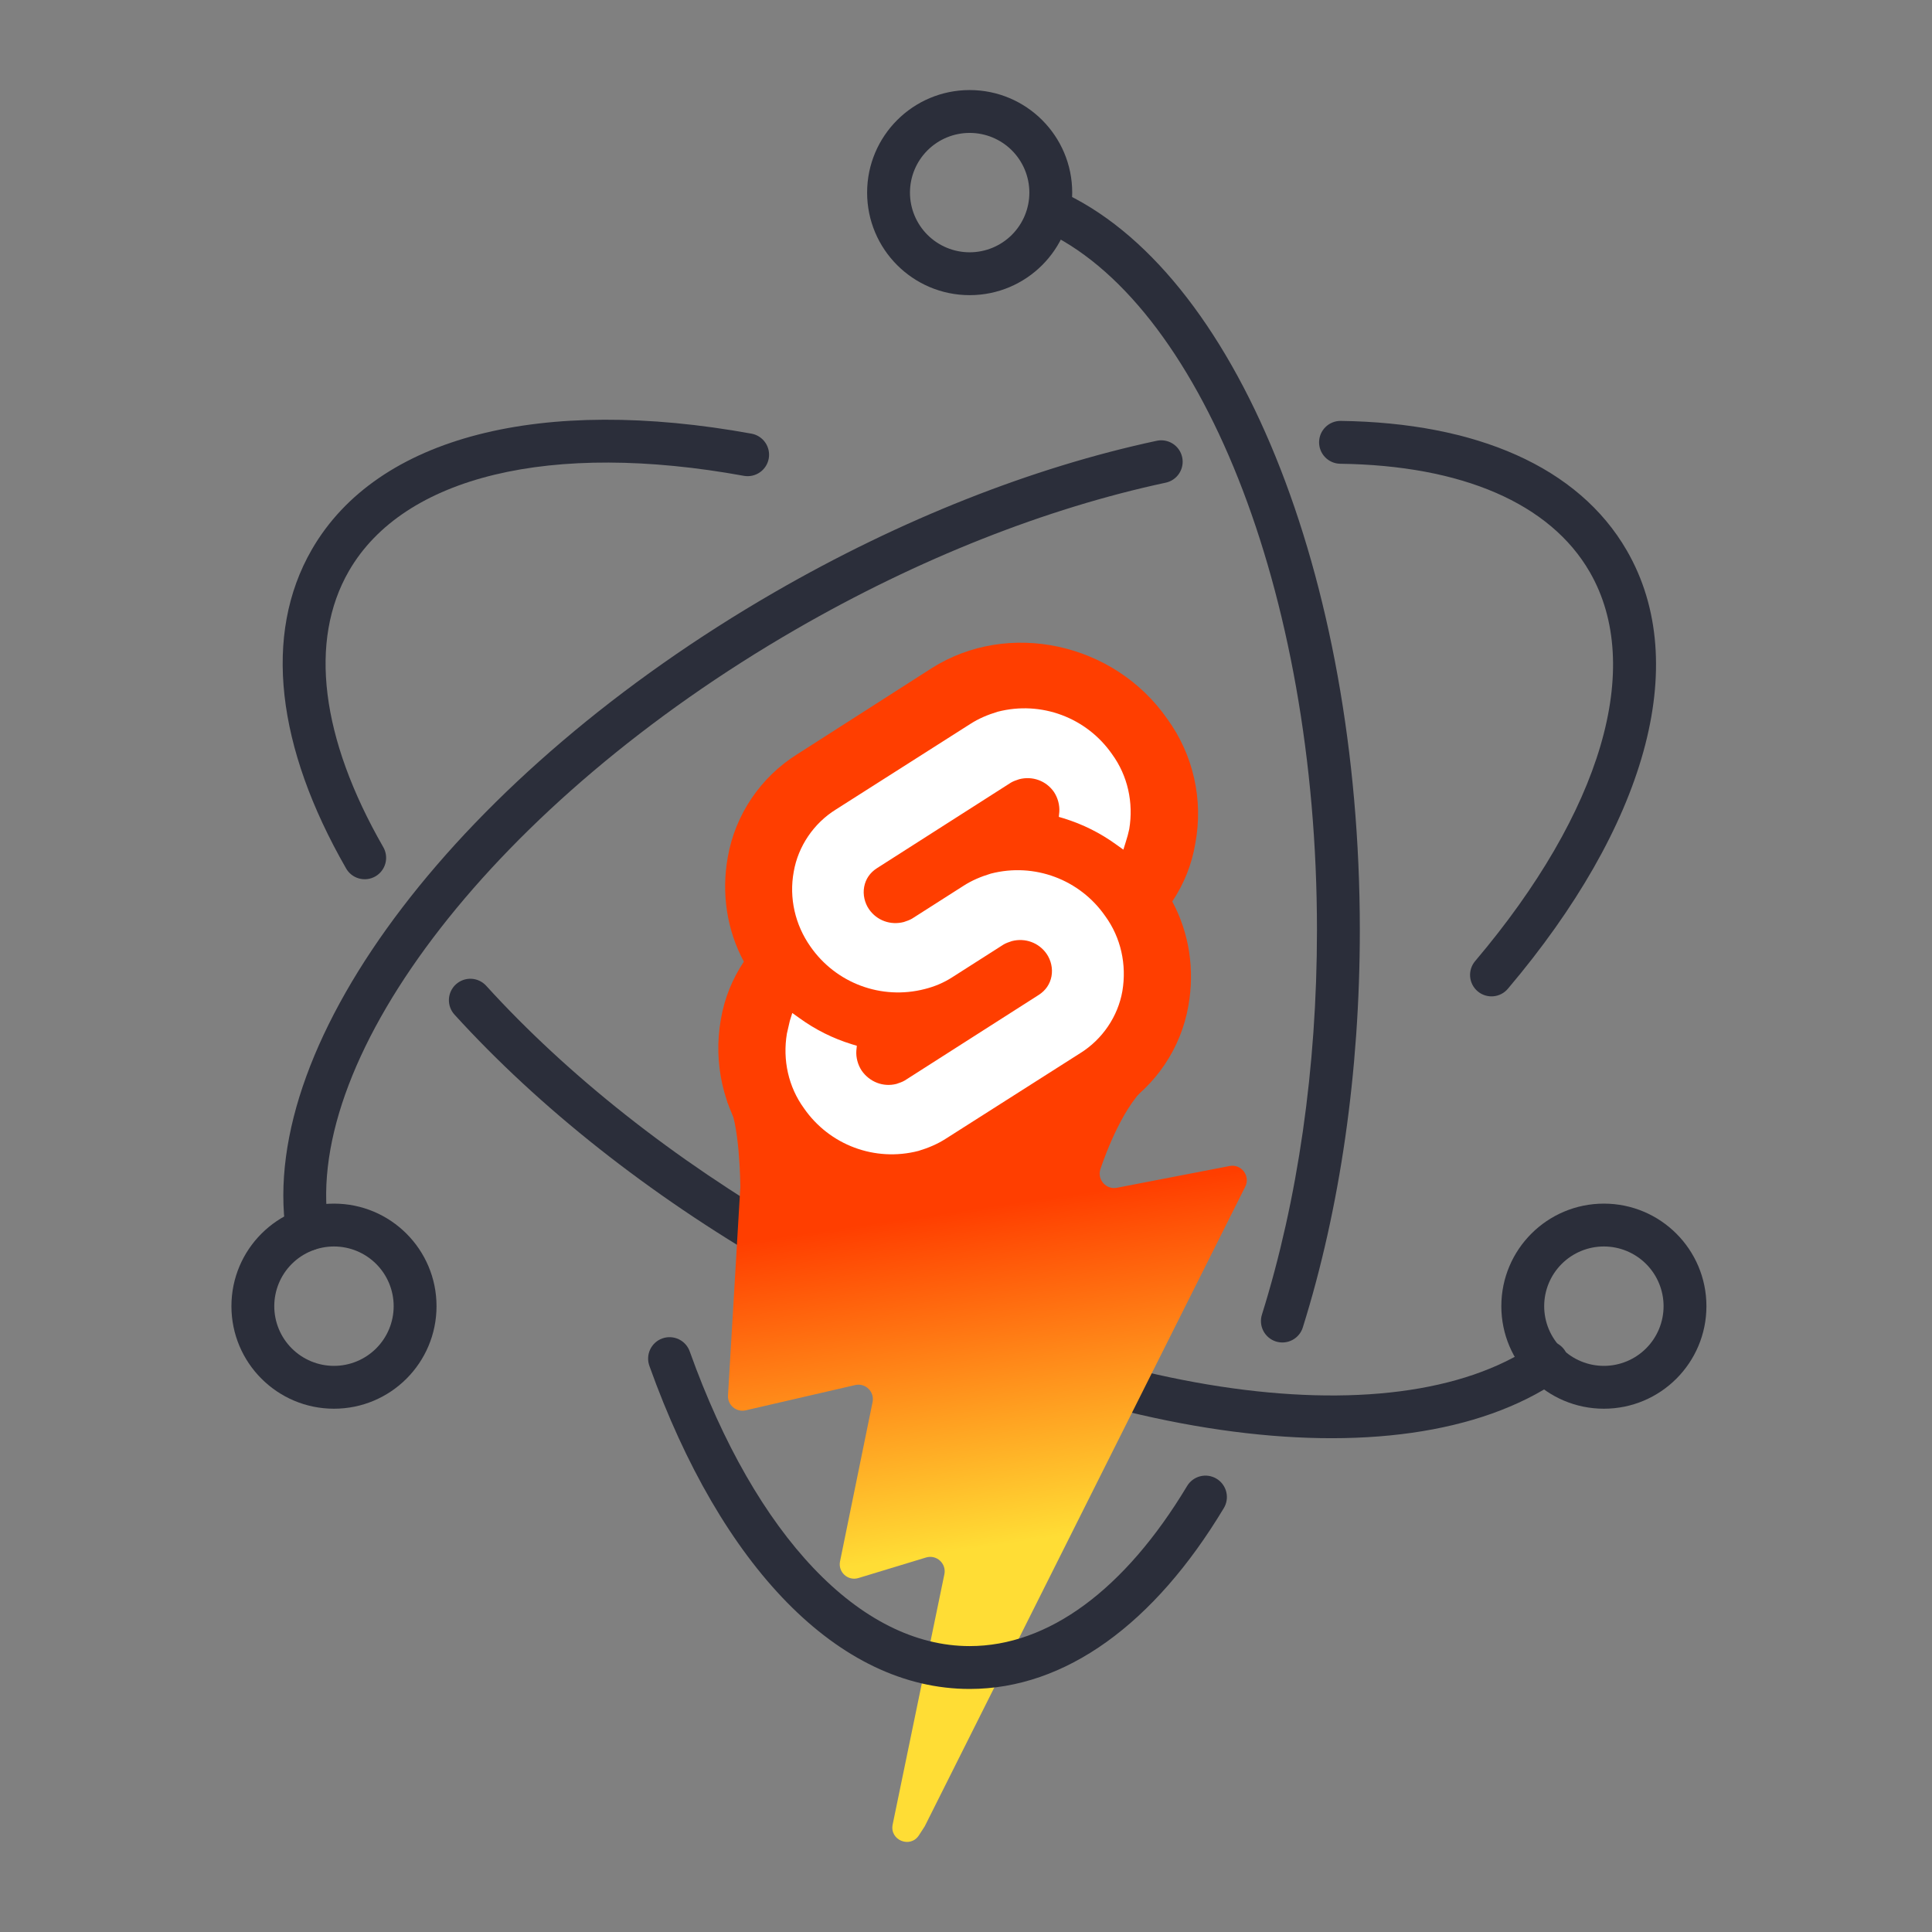
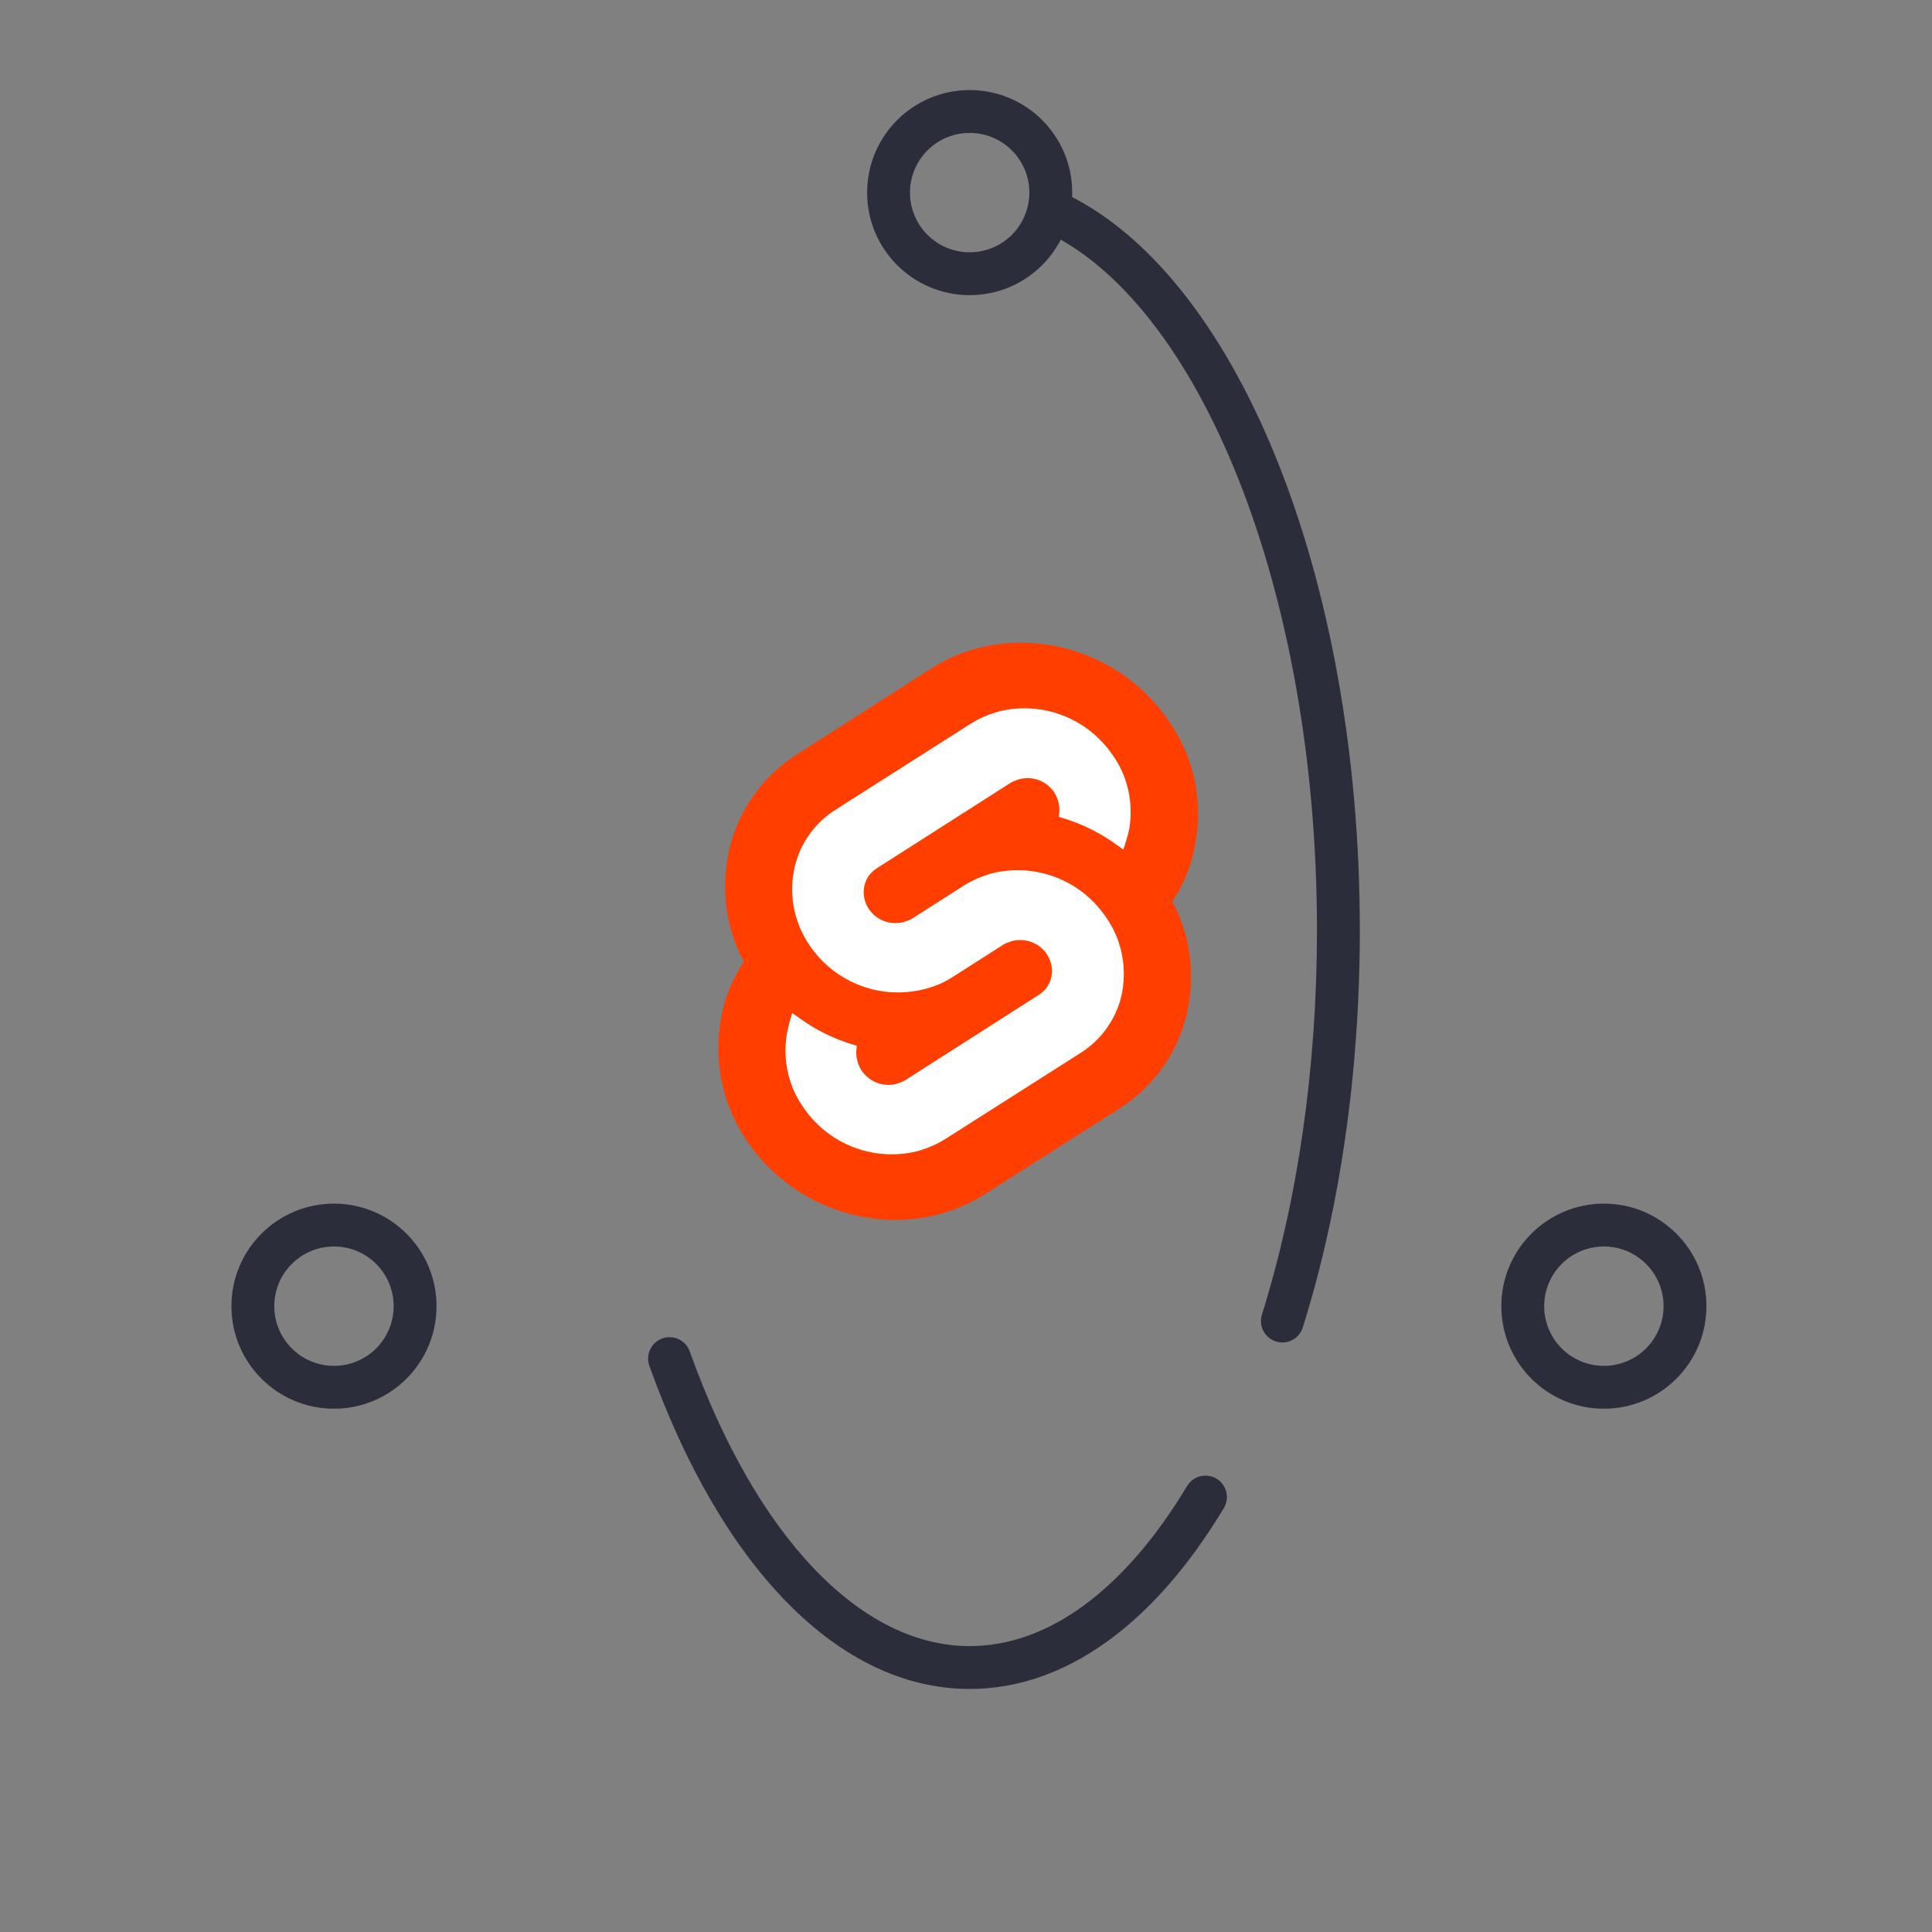
<svg xmlns="http://www.w3.org/2000/svg" width="450" height="450" viewBox="0 0 450 450" fill="none">
  <rect x="0" y="0" width="450" height="450" fill="#808080" stroke="none" />
-   <path d="M175.111 101.021C126.445 92.158 87.965 101.434 72.629 127.997C61.186 147.819 64.457 174.099 80.564 202.19C80.882 202.774 81.313 203.288 81.833 203.702C82.352 204.117 82.949 204.423 83.588 204.604C84.228 204.785 84.897 204.836 85.556 204.755C86.216 204.674 86.853 204.462 87.429 204.131C88.005 203.8 88.51 203.358 88.913 202.83C89.317 202.302 89.61 201.698 89.777 201.055C89.944 200.412 89.981 199.742 89.885 199.084C89.79 198.427 89.564 197.795 89.221 197.225C74.714 171.92 71.89 149.241 81.273 132.988C94.014 110.922 128.335 102.647 173.322 110.84C174.614 111.055 175.94 110.753 177.012 109.999C178.084 109.246 178.817 108.101 179.051 106.811C179.286 105.522 179.005 104.192 178.267 103.109C177.53 102.025 176.396 101.275 175.111 101.021V101.021ZM105.871 236.336C125.549 257.96 151.114 278.244 180.27 295.075C250.865 335.834 326.02 346.728 363.059 321.473C363.613 321.109 364.089 320.639 364.459 320.089C364.829 319.539 365.086 318.921 365.215 318.271C365.344 317.621 365.342 316.952 365.209 316.303C365.077 315.653 364.816 315.037 364.443 314.489C364.069 313.942 363.59 313.474 363.034 313.113C362.478 312.753 361.856 312.507 361.203 312.389C360.551 312.272 359.882 312.286 359.235 312.43C358.588 312.573 357.976 312.845 357.435 313.228C324.285 335.831 252.895 325.482 185.261 286.433C156.977 270.103 132.22 250.461 113.253 229.617C112.813 229.13 112.281 228.734 111.687 228.452C111.093 228.171 110.45 228.009 109.794 227.977C109.137 227.945 108.481 228.043 107.863 228.265C107.244 228.487 106.676 228.829 106.19 229.271C105.704 229.713 105.31 230.247 105.031 230.842C104.752 231.437 104.593 232.081 104.563 232.737C104.533 233.393 104.634 234.049 104.858 234.667C105.083 235.284 105.427 235.852 105.871 236.336V236.336Z" fill="#2B2E3A" />
-   <path d="M351.243 230.265C383.109 192.62 394.235 154.758 378.93 128.251C367.67 108.746 343.864 98.448 312.224 98.036C310.913 98.038 309.655 98.556 308.723 99.478C307.79 100.399 307.258 101.651 307.241 102.962C307.224 104.273 307.724 105.539 308.632 106.484C309.54 107.43 310.784 107.98 312.095 108.016C340.55 108.387 361.06 117.259 370.288 133.242C382.999 155.259 373.077 189.023 343.625 223.816C343.192 224.315 342.863 224.895 342.657 225.522C342.45 226.149 342.37 226.811 342.421 227.469C342.472 228.127 342.653 228.769 342.954 229.357C343.255 229.944 343.669 230.466 344.173 230.893C344.677 231.32 345.26 231.642 345.89 231.841C346.519 232.041 347.181 232.113 347.839 232.055C348.497 231.997 349.136 231.808 349.72 231.501C350.305 231.194 350.822 230.774 351.243 230.265ZM269.349 102.683C240.537 108.856 209.868 120.927 180.416 137.93C107.54 180.005 60.001 242.047 66.603 287.034C66.691 287.689 66.908 288.319 67.242 288.889C67.576 289.459 68.019 289.958 68.547 290.355C69.074 290.753 69.675 291.041 70.315 291.205C70.955 291.368 71.621 291.403 72.275 291.307C72.928 291.211 73.556 290.986 74.123 290.646C74.689 290.305 75.181 289.856 75.572 289.323C75.963 288.791 76.245 288.186 76.4 287.544C76.556 286.902 76.583 286.236 76.479 285.584C70.616 245.641 115.679 186.832 185.407 146.574C213.978 130.078 243.673 118.391 271.439 112.442C272.089 112.314 272.707 112.058 273.257 111.688C273.806 111.319 274.277 110.844 274.642 110.291C275.006 109.738 275.257 109.118 275.379 108.467C275.501 107.816 275.493 107.147 275.354 106.5C275.215 105.852 274.949 105.239 274.571 104.695C274.193 104.151 273.71 103.688 273.151 103.333C272.592 102.978 271.968 102.737 271.315 102.626C270.663 102.514 269.994 102.533 269.349 102.683V102.683Z" fill="#2B2E3A" />
  <path d="M303.47 309.12C312.097 281.559 316.729 249.763 316.729 216.63C316.729 133.954 287.791 62.684 246.576 44.383C245.372 43.879 244.018 43.866 242.805 44.348C241.592 44.83 240.616 45.768 240.086 46.961C239.556 48.154 239.515 49.508 239.971 50.731C240.427 51.954 241.344 52.949 242.526 53.504C279.286 69.829 306.747 137.466 306.747 216.63C306.747 248.775 302.261 279.565 293.946 306.139C293.74 306.768 293.66 307.431 293.712 308.09C293.764 308.75 293.947 309.392 294.249 309.98C294.552 310.568 294.968 311.091 295.474 311.517C295.98 311.942 296.566 312.264 297.197 312.461C297.828 312.659 298.492 312.729 299.151 312.667C299.81 312.606 300.449 312.414 301.033 312.103C301.617 311.793 302.133 311.369 302.552 310.857C302.971 310.345 303.283 309.754 303.472 309.12H303.47ZM397.459 304.232C397.459 291.041 386.766 280.348 373.574 280.348C360.383 280.348 349.69 291.041 349.69 304.232C349.69 317.424 360.383 328.117 373.574 328.117C386.766 328.117 397.459 317.424 397.459 304.232ZM387.479 304.232C387.479 306.058 387.119 307.866 386.42 309.553C385.722 311.24 384.697 312.773 383.406 314.064C382.115 315.355 380.582 316.38 378.895 317.078C377.208 317.777 375.4 318.137 373.574 318.137C371.748 318.137 369.94 317.777 368.253 317.078C366.566 316.38 365.033 315.355 363.742 314.064C362.451 312.773 361.427 311.24 360.728 309.553C360.029 307.866 359.67 306.058 359.67 304.232C359.67 300.545 361.135 297.008 363.742 294.4C366.35 291.793 369.887 290.328 373.574 290.328C377.262 290.328 380.799 291.793 383.406 294.4C386.014 297.008 387.479 300.545 387.479 304.232ZM77.789 328.117C90.982 328.117 101.675 317.424 101.675 304.232C101.675 291.041 90.98 280.348 77.789 280.348C64.599 280.348 53.904 291.041 53.904 304.232C53.904 317.424 64.599 328.117 77.789 328.117ZM77.789 318.137C74.101 318.137 70.564 316.672 67.957 314.064C65.349 311.457 63.884 307.92 63.884 304.232C63.884 300.545 65.349 297.008 67.957 294.4C70.564 291.793 74.101 290.328 77.789 290.328C81.476 290.328 85.013 291.793 87.621 294.4C90.228 297.008 91.693 300.545 91.693 304.232C91.693 307.92 90.228 311.457 87.621 314.064C85.013 316.672 81.476 318.137 77.789 318.137Z" fill="#2B2E3A" />
  <path d="M225.854 68.747C239.045 68.747 249.738 58.053 249.738 44.862C249.738 31.671 239.045 20.977 225.854 20.977C212.662 20.977 201.969 31.671 201.969 44.862C201.969 58.053 212.662 68.747 225.854 68.747ZM225.854 58.766C222.166 58.766 218.629 57.301 216.022 54.694C213.414 52.086 211.949 48.55 211.949 44.862C211.949 41.174 213.414 37.638 216.022 35.03C218.629 32.422 222.166 30.957 225.854 30.957C229.541 30.957 233.078 32.422 235.686 35.03C238.293 37.638 239.758 41.174 239.758 44.862C239.758 48.55 238.293 52.086 235.686 54.694C233.078 57.301 229.541 58.766 225.854 58.766Z" fill="#2B2E3A" />
-   <path d="M269.53 208.778L177.913 226.73C176.407 227.025 175.292 228.301 175.201 229.833L169.439 256.782C172.323 260.842 172.444 276.397 172.444 276.397L169.565 325.016C169.433 327.257 171.492 328.997 173.68 328.493L199.187 322.606C201.574 322.056 203.73 324.158 203.24 326.558L195.662 363.667C195.152 366.165 197.496 368.3 199.935 367.559L215.69 362.773C218.132 362.031 220.479 364.173 219.963 366.673L207.919 424.963C207.166 428.609 212.016 430.597 214.038 427.471L215.389 425.384L290.044 276.397C291.294 273.903 289.138 271.058 286.398 271.587L260.143 276.654C257.675 277.13 255.576 274.832 256.273 272.418C256.273 272.418 260.143 260.325 265.742 254.257C276.853 242.217 273.409 213.012 273.409 213.012C274.106 210.594 272 208.294 269.53 208.778Z" fill="url(#vite-gradient)" />
  <path d="M225.854 393.39C195.204 393.39 167.947 364.744 151.284 318.221H151.286C151.049 317.601 150.939 316.939 150.961 316.276C150.984 315.612 151.138 314.96 151.416 314.356C151.694 313.753 152.089 313.211 152.579 312.763C153.068 312.315 153.643 311.968 154.268 311.745C154.893 311.521 155.557 311.424 156.22 311.46C156.883 311.496 157.532 311.664 158.129 311.954C158.727 312.244 159.26 312.65 159.698 313.149C160.137 313.647 160.471 314.229 160.682 314.858C176.082 357.859 200.393 383.408 225.854 383.408C244.165 383.408 261.968 370.291 276.462 346.182C276.794 345.61 277.237 345.11 277.765 344.711C278.292 344.312 278.894 344.021 279.535 343.857C280.176 343.692 280.843 343.657 281.497 343.752C282.152 343.848 282.781 344.073 283.348 344.413C283.915 344.754 284.408 345.204 284.8 345.738C285.191 346.271 285.473 346.877 285.628 347.52C285.783 348.163 285.809 348.83 285.704 349.484C285.599 350.137 285.365 350.762 285.016 351.324C268.888 378.151 248.207 393.39 225.854 393.39Z" fill="#2B2E3A" />
  <path d="M271.906 167.483C259.49 149.599 234.771 144.359 217.001 155.636L185.675 175.685C177.132 181.039 171.208 189.81 169.5 199.72C168.019 208.036 169.272 216.579 173.259 223.983C170.525 228.084 168.702 232.64 167.905 237.425C166.082 247.563 168.475 258.043 174.398 266.358C186.928 284.242 211.533 289.482 229.303 278.205L260.629 258.271C269.172 252.917 275.096 244.146 276.804 234.235C278.285 225.92 277.032 217.376 273.045 209.972C275.779 205.871 277.602 201.315 278.399 196.531C280.336 186.279 277.943 175.799 271.906 167.483Z" fill="#FF3E00" />
  <path d="M213.927 268.068C203.789 270.688 193.195 266.701 187.272 258.158C183.626 253.146 182.259 246.88 183.285 240.729C183.512 239.704 183.74 238.793 183.968 237.767L184.538 235.945L186.132 237.084C189.891 239.818 193.992 241.868 198.435 243.235L199.574 243.577L199.46 244.716C199.346 246.311 199.802 248.02 200.713 249.386C202.536 252.006 205.725 253.259 208.801 252.462C209.484 252.234 210.168 252.006 210.737 251.665L241.949 231.73C243.544 230.705 244.569 229.224 244.911 227.402C245.252 225.579 244.797 223.642 243.772 222.162C241.949 219.542 238.759 218.403 235.684 219.2C235 219.428 234.317 219.656 233.747 219.997L221.787 227.629C219.85 228.882 217.686 229.794 215.408 230.363C205.27 232.983 194.676 228.996 188.752 220.453C185.221 215.441 183.74 209.176 184.879 203.025C185.905 197.101 189.55 191.747 194.676 188.558L226.001 168.623C227.938 167.37 230.102 166.459 232.38 165.775C242.519 163.156 253.112 167.142 259.036 175.686C262.681 180.698 264.048 186.963 263.023 193.114C262.795 194.139 262.567 195.051 262.225 196.076L261.656 197.898L260.061 196.759C256.302 194.026 252.201 191.975 247.758 190.608L246.619 190.266L246.733 189.127C246.847 187.533 246.392 185.824 245.48 184.457C243.658 181.837 240.468 180.698 237.393 181.495C236.709 181.723 236.026 181.951 235.456 182.293L204.244 202.227C202.65 203.252 201.624 204.733 201.283 206.556C200.941 208.378 201.397 210.315 202.422 211.796C204.244 214.416 207.434 215.555 210.509 214.757C211.193 214.53 211.876 214.302 212.446 213.96L224.407 206.328C226.343 205.075 228.507 204.164 230.786 203.48C240.924 200.86 251.518 204.847 257.441 213.39C261.086 218.403 262.453 224.668 261.428 230.819C260.403 236.742 256.758 242.096 251.631 245.286L220.306 265.22C218.369 266.473 216.205 267.384 213.927 268.068Z" fill="white" />
  <defs>
    <linearGradient id="vite-gradient" x1="203.38" y1="213.652" x2="231.252" y2="404.854" gradientUnits="userSpaceOnUse">
      <stop offset="0.365" stop-color="#FF3E00" />
      <stop offset="0.771" stop-color="#FFDD35" />
    </linearGradient>
  </defs>
</svg>